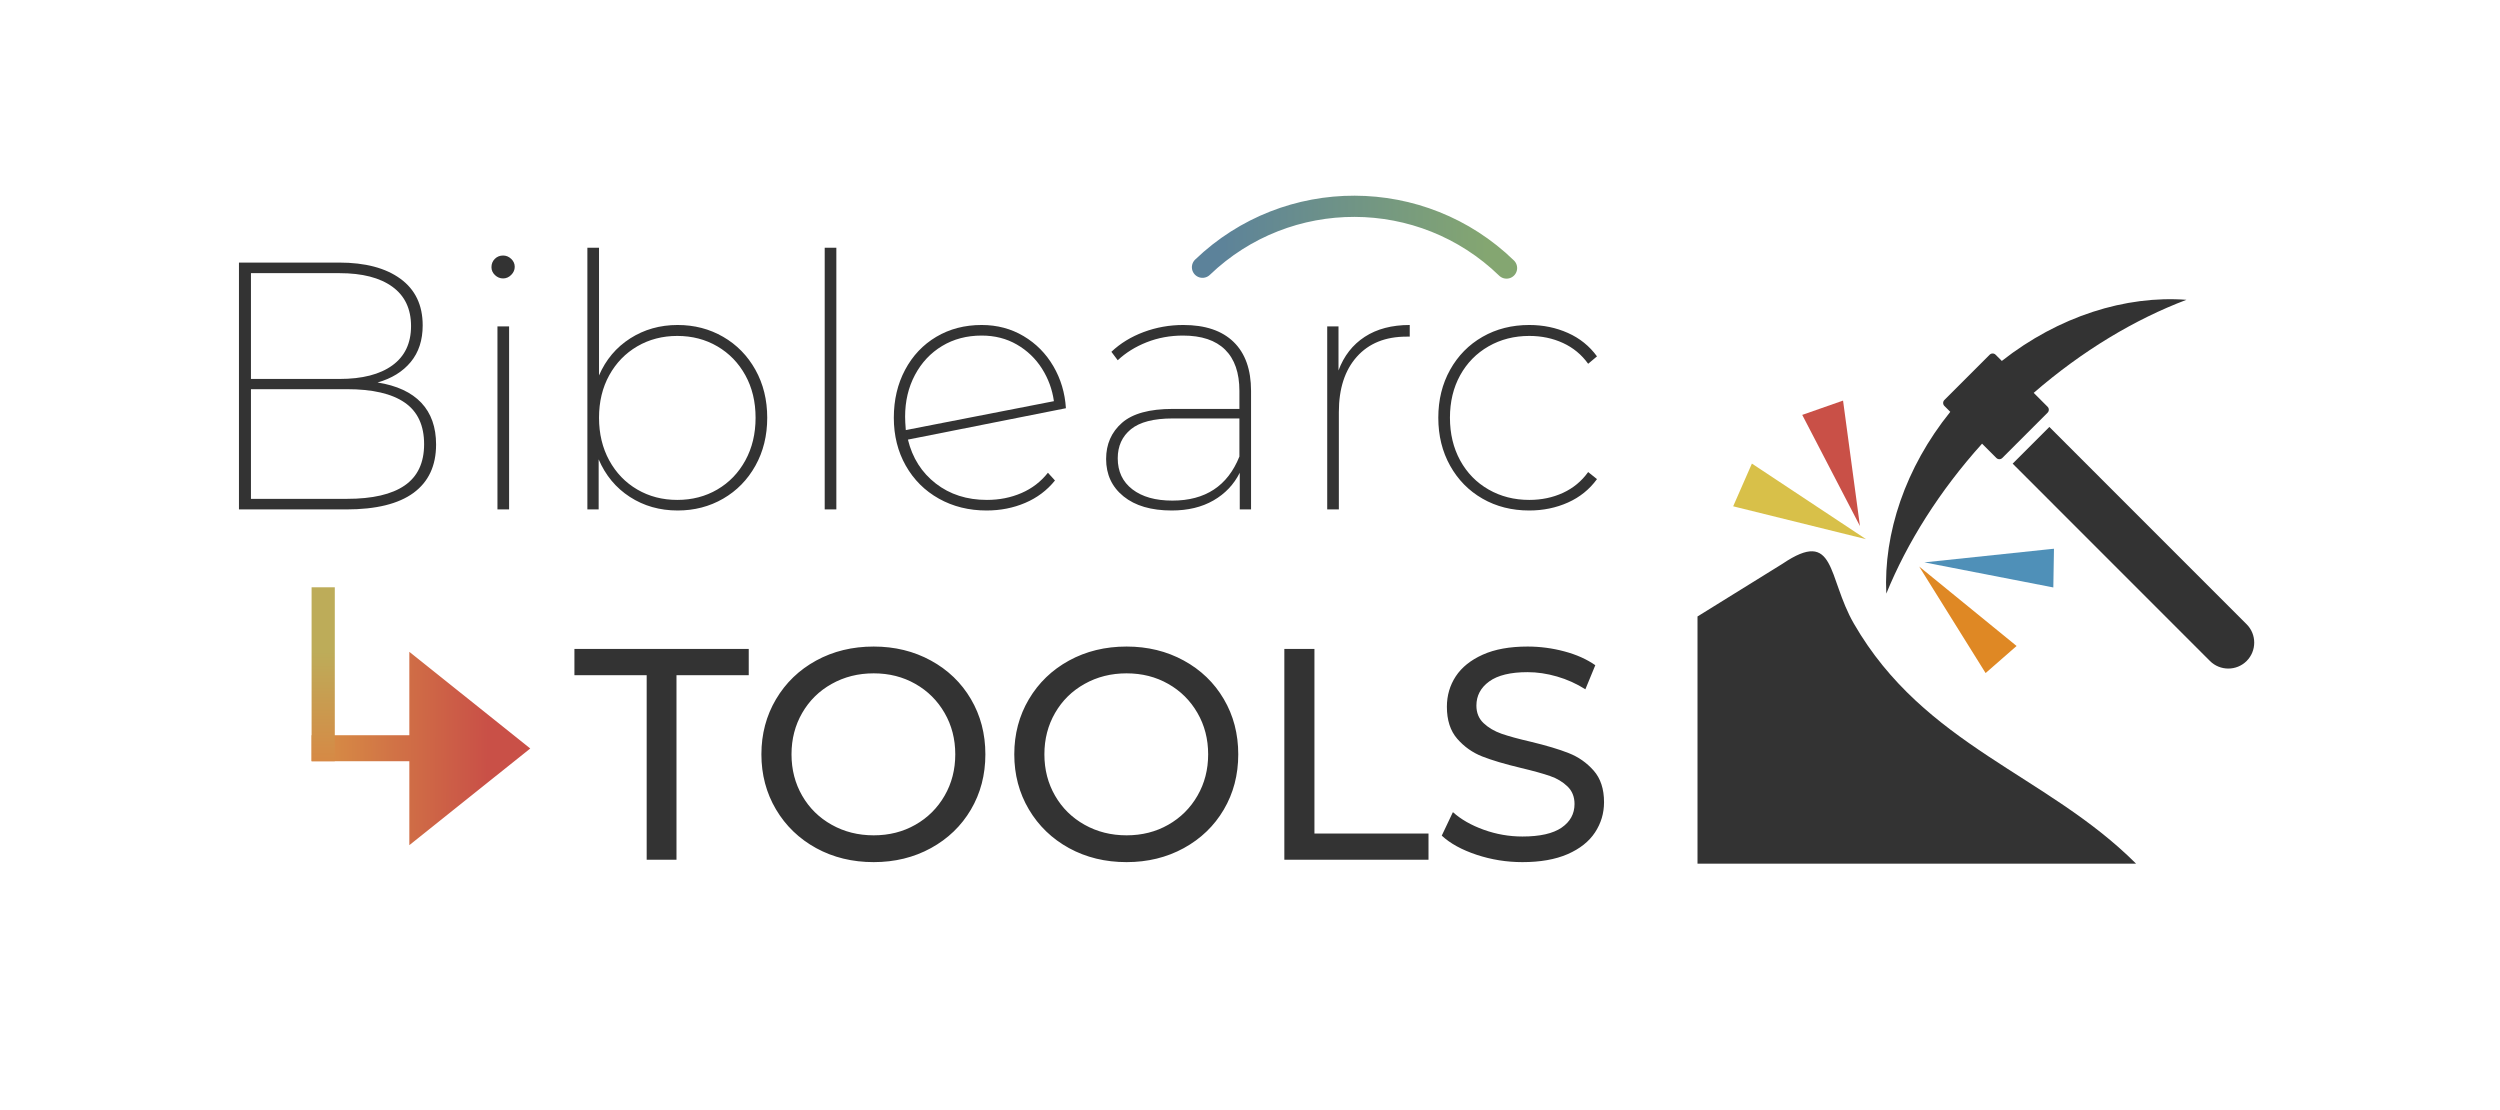
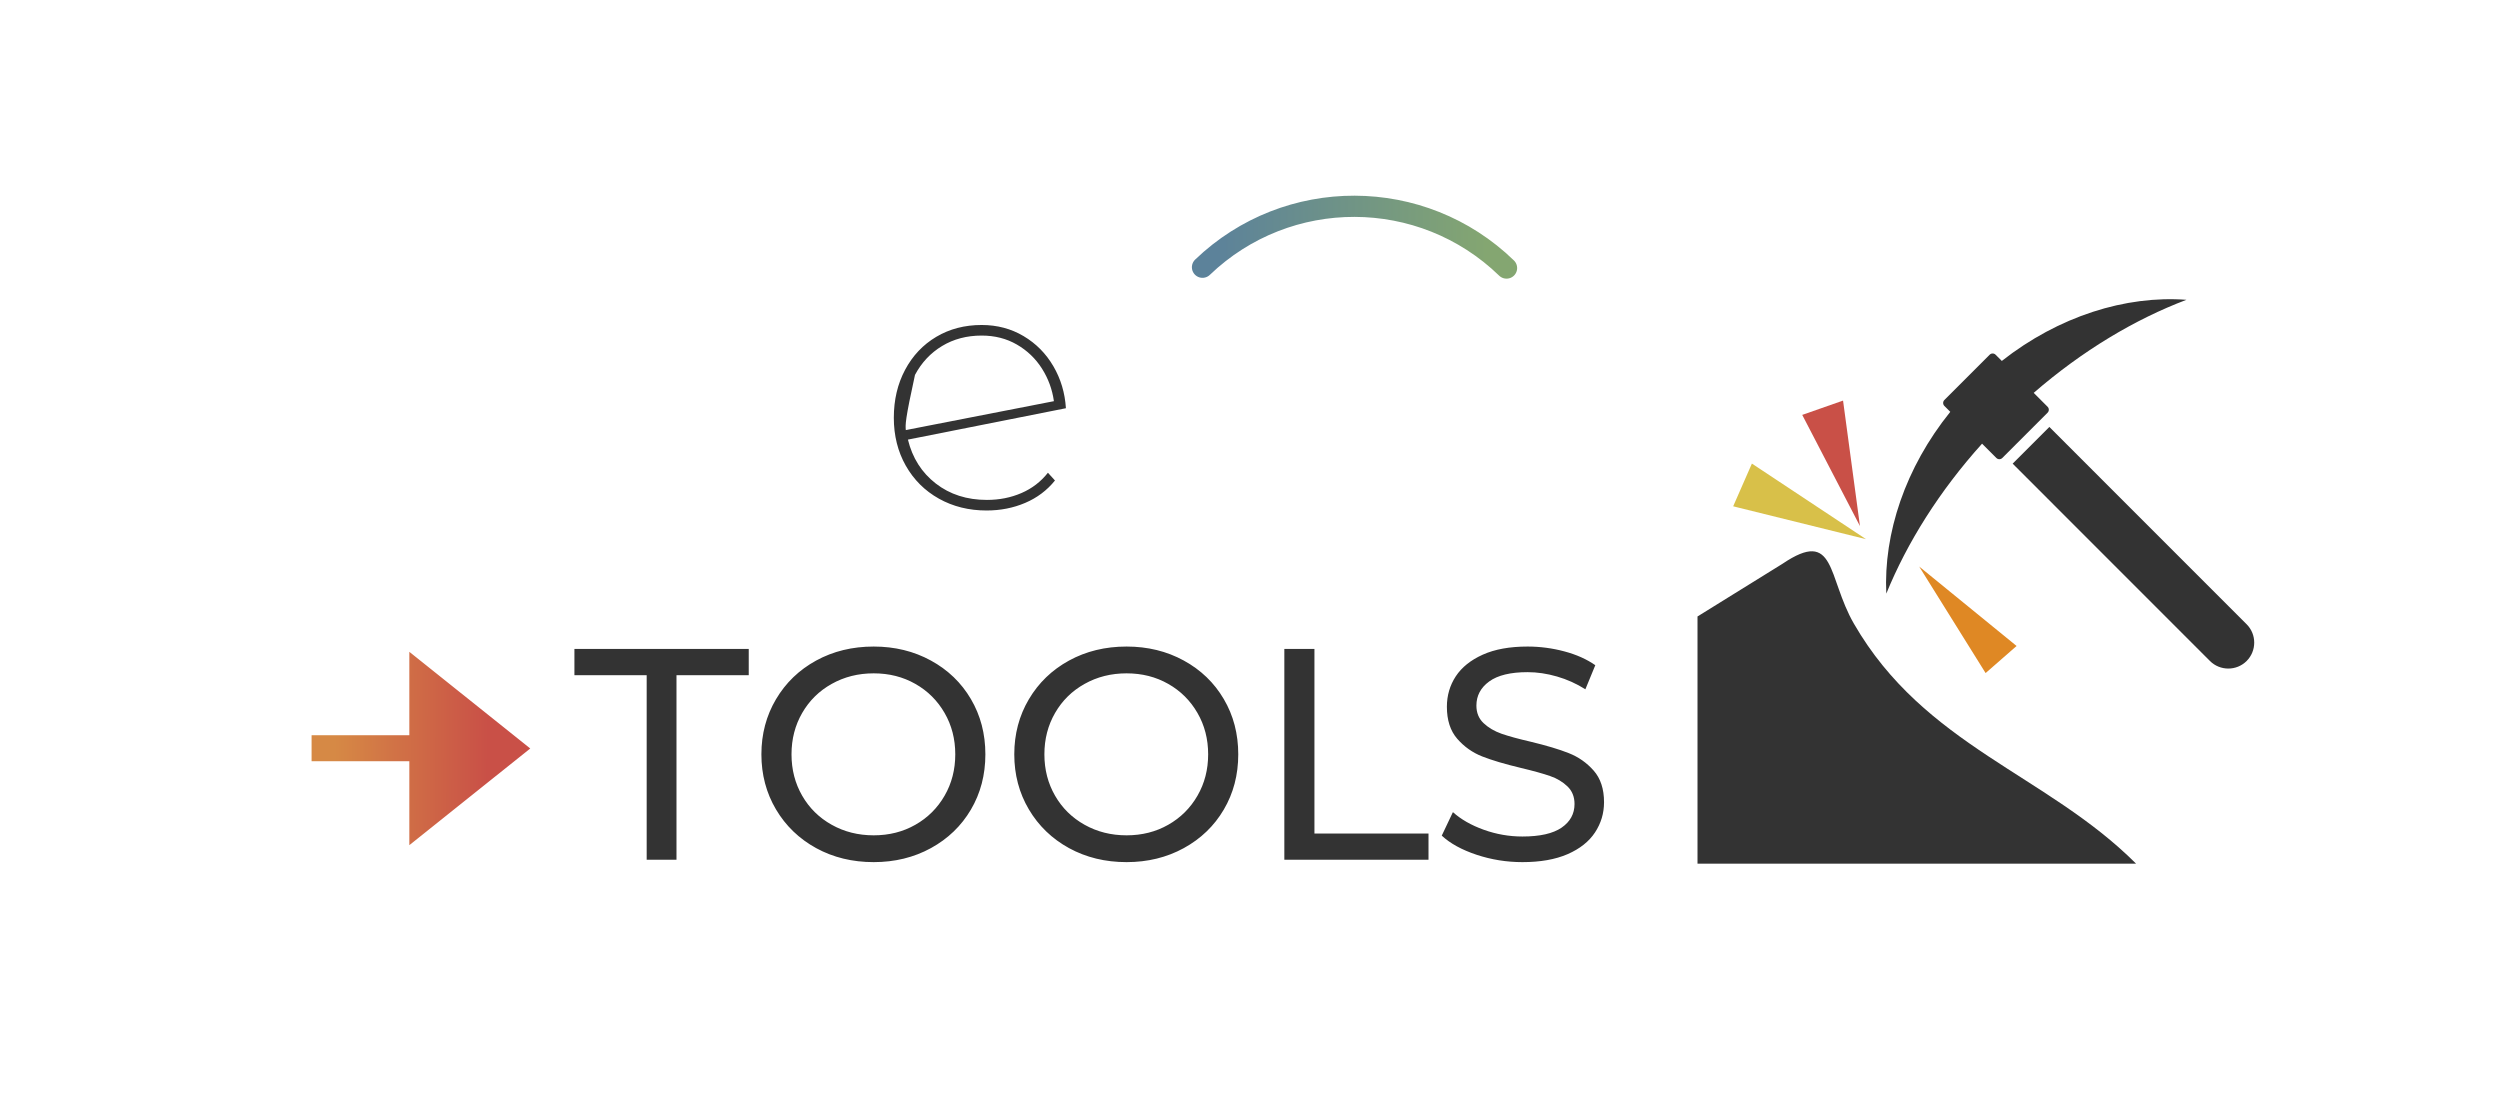
<svg xmlns="http://www.w3.org/2000/svg" viewBox="1671.645 645.013 589.572 261.878">
  <defs>
    <linearGradient gradientUnits="userSpaceOnUse" x1="258.193" y1="96.971" x2="258.193" y2="157.38" id="gradient-21" gradientTransform="matrix(1, 0.002, -0.002, 1.526, 0.418, -97.274)">
      <stop offset="0" style="stop-color: rgb(201, 80, 71);" />
      <stop offset="1" style="stop-color: rgb(214, 137, 69);" />
    </linearGradient>
    <linearGradient gradientUnits="userSpaceOnUse" x1="258.033" y1="23.481" x2="258.033" y2="96.971" id="gradient-22" gradientTransform="matrix(-1, 0.003, -0.003, -1.267, 517.118, 172.32)">
      <stop offset="0" style="stop-color: rgb(214, 137, 69);" />
      <stop offset="1" style="stop-color: rgb(201, 80, 71);" />
    </linearGradient>
    <linearGradient gradientUnits="userSpaceOnUse" x1="303.153" y1="143.274" x2="303.153" y2="157.38" id="gradient-23" gradientTransform="matrix(0.005, 1, -4.714, -0.001, 990.647, -153.414)">
      <stop offset="0" style="stop-color: rgba(189, 172, 89, 1)" />
      <stop offset="1" style="stop-color: rgb(214, 137, 69);" />
    </linearGradient>
    <linearGradient gradientUnits="userSpaceOnUse" x1="747.868" y1="7.029" x2="747.868" y2="108.166" id="gradient-24" gradientTransform="matrix(0.344, 0.352, -0.451, 0.441, 1760.742, 417.636)">
      <stop offset="0" style="stop-color: rgb(92, 130, 154);" />
      <stop offset="1" style="stop-color: rgb(132, 166, 113);" />
    </linearGradient>
  </defs>
  <g transform="matrix(1.586, 0, 0, 1.586, -1608.796, -741.721)" style="">
    <g transform="matrix(-0.683, 0, 0, 0.683, 2403.563, 918.85)" style="">
      <path class="st0" d="M 66.17 24.52 C 75.95 36.65 80.72 50.98 80.1 64.1 C 75.58 53.02 68.56 41.79 59.25 31.45 L 56.13 34.57 C 55.78 34.92 55.2 34.92 54.85 34.57 L 44.98 24.7 C 44.63 24.35 44.63 23.77 44.98 23.42 L 48.01 20.39 C 37.4 11.2 25.96 4.37 14.75 0.13 C 27.97 -0.86 42.56 3.7 54.95 13.44 L 56.31 12.08 C 56.66 11.73 57.24 11.73 57.59 12.08 L 67.46 21.95 C 67.81 22.3 67.81 22.88 67.46 23.23 L 66.17 24.52 Z M 102.7 57.6 L 121.2 69.07 L 121.2 122.88 L 25.73 122.88 C 45.17 103.44 71.77 97.27 87.15 70.64 C 92.99 60.52 91.01 49.7 102.7 57.6 Z M 44.6 27.81 L 52.59 35.8 L 9.64 78.76 C 7.44 80.96 3.84 80.96 1.65 78.76 C -0.55 76.56 -0.55 72.96 1.65 70.77 L 44.6 27.81 Z" style="clip-rule: evenodd; fill-rule: evenodd; fill: rgb(51, 51, 51);" />
    </g>
    <g transform="matrix(1, 0, 0, 1, -99.775, 957.796)">
      <polygon style="fill: rgb(201, 80, 71);" points="2436.645 -21.786 2442.633 -24.138 2445.836 -5.584 2438.175 -19.089" transform="matrix(0.999, 0.037, -0.037, 0.999, 1.116, -90.136)" />
      <polygon style="fill: rgb(216, 192, 73);" points="2429.54 -14.67 2436.209 -16.559 2438.323 3.681 2429.747 -14.229" transform="matrix(0.636, -0.772, 0.772, 0.636, 892, 1876.78)" />
-       <polygon style="fill: rgb(79, 144, 184);" points="2461.543 -7.472 2466.999 -9.311 2469.909 10.007 2461.739 -7.052" transform="matrix(-0.335, 0.942, -0.942, -0.335, 3291.14, -2323.118)" />
      <polygon style="fill: rgb(223, 136, 36);" points="2458.168 0.752 2464.045 -0.928 2466.236 17.606 2458.356 1.157" transform="matrix(-0.905, 0.426, -0.426, -0.905, 4692.962, -1033.88)" />
    </g>
  </g>
  <g transform="matrix(0, -0.388, -0.388, 0, 1806.19, 921.646)" style="">
    <rect x="250.293" y="96.971" width="15.8" height="60.409" style="fill: url(#gradient-21);" />
    <path d="M 258.033 24.481 L 316.786 97.971 L 199.28 97.971 L 258.033 24.481 Z" style="fill: url(#gradient-22);" />
-     <rect x="250.293" y="143.274" width="105.719" height="14.106" style="fill: url(#gradient-23);" />
  </g>
-   <path d="M 1760.683 735.213 C 1765.23 735.935 1768.668 737.529 1770.998 739.995 C 1773.323 742.462 1774.486 745.747 1774.486 749.847 C 1774.486 754.837 1772.714 758.636 1769.167 761.245 C 1765.617 763.848 1760.323 765.151 1753.282 765.151 L 1727.998 765.151 L 1727.998 706.936 L 1751.619 706.936 C 1757.774 706.936 1762.596 708.211 1766.086 710.76 C 1769.58 713.313 1771.327 716.971 1771.327 721.74 C 1771.327 725.233 1770.385 728.116 1768.503 730.389 C 1766.617 732.664 1764.01 734.271 1760.683 735.213 Z M 1751.702 709.431 L 1730.828 709.431 L 1730.828 734.381 L 1751.702 734.381 C 1757.079 734.381 1761.238 733.314 1764.177 731.177 C 1767.113 729.045 1768.581 725.955 1768.581 721.906 C 1768.581 717.858 1767.113 714.768 1764.177 712.636 C 1761.238 710.499 1757.079 709.431 1751.702 709.431 Z M 1753.45 762.656 C 1759.492 762.656 1764.038 761.603 1767.085 759.497 C 1770.136 757.39 1771.662 754.147 1771.662 749.763 C 1771.662 745.329 1770.136 742.058 1767.085 739.952 C 1764.038 737.845 1759.492 736.792 1753.45 736.792 L 1730.828 736.792 L 1730.828 762.656 L 1753.45 762.656 Z M 1788.959 765.151 L 1788.959 721.99 L 1791.705 721.99 L 1791.705 765.151 L 1788.959 765.151 Z M 1790.287 710.677 C 1789.568 710.677 1788.933 710.415 1788.377 709.89 C 1787.823 709.362 1787.546 708.738 1787.546 708.02 C 1787.546 707.242 1787.808 706.591 1788.333 706.066 C 1788.861 705.538 1789.513 705.274 1790.287 705.274 C 1791.008 705.274 1791.647 705.538 1792.201 706.066 C 1792.756 706.591 1793.033 707.213 1793.033 707.936 C 1793.033 708.654 1792.756 709.291 1792.201 709.845 C 1791.647 710.4 1791.008 710.677 1790.287 710.677 Z M 1831.453 721.655 C 1835.39 721.655 1838.966 722.584 1842.18 724.441 C 1845.399 726.3 1847.936 728.894 1849.793 732.22 C 1851.65 735.548 1852.578 739.316 1852.578 743.529 C 1852.578 747.741 1851.65 751.511 1849.793 754.837 C 1847.936 758.164 1845.399 760.757 1842.18 762.617 C 1838.966 764.474 1835.39 765.402 1831.453 765.402 C 1827.241 765.402 1823.484 764.334 1820.184 762.199 C 1816.887 760.064 1814.435 757.11 1812.826 753.342 L 1812.826 765.151 L 1810.165 765.151 L 1810.165 703.443 L 1812.911 703.443 L 1812.911 733.549 C 1814.518 729.835 1816.971 726.924 1820.268 724.815 C 1823.568 722.709 1827.296 721.655 1831.453 721.655 Z M 1831.369 762.907 C 1834.864 762.907 1838.011 762.089 1840.812 760.453 C 1843.611 758.818 1845.814 756.532 1847.421 753.593 C 1849.029 750.652 1849.832 747.299 1849.832 743.529 C 1849.832 739.76 1849.029 736.419 1847.421 733.51 C 1845.814 730.597 1843.611 728.324 1840.812 726.689 C 1838.011 725.053 1834.864 724.235 1831.369 724.235 C 1827.879 724.235 1824.733 725.053 1821.93 726.689 C 1819.132 728.324 1816.93 730.597 1815.321 733.51 C 1813.714 736.419 1812.911 739.76 1812.911 743.529 C 1812.911 747.299 1813.714 750.652 1815.321 753.593 C 1816.93 756.532 1819.132 758.818 1821.93 760.453 C 1824.733 762.089 1827.879 762.907 1831.369 762.907 Z M 1866.134 765.151 L 1866.134 703.443 L 1868.88 703.443 L 1868.88 765.151 L 1866.134 765.151 Z" style="fill: rgb(51, 51, 51); white-space: pre;" />
-   <path d="M 1904.385 762.907 C 1907.326 762.907 1910.044 762.366 1912.541 761.284 C 1915.033 760.205 1917.111 758.61 1918.775 756.5 L 1920.438 758.33 C 1918.555 760.66 1916.212 762.42 1913.411 763.61 C 1910.613 764.806 1907.578 765.402 1904.307 765.402 C 1900.148 765.402 1896.404 764.474 1893.078 762.617 C 1889.751 760.757 1887.145 758.164 1885.258 754.837 C 1883.375 751.511 1882.434 747.741 1882.434 743.529 C 1882.434 739.316 1883.322 735.548 1885.096 732.22 C 1886.868 728.894 1889.32 726.3 1892.453 724.441 C 1895.586 722.584 1899.149 721.655 1903.141 721.655 C 1906.799 721.655 1910.098 722.53 1913.037 724.278 C 1915.976 726.023 1918.318 728.393 1920.065 731.389 C 1921.81 734.381 1922.793 737.68 1923.017 741.285 L 1885.76 748.685 C 1886.813 753.01 1889.004 756.461 1892.33 759.04 C 1895.656 761.619 1899.675 762.907 1904.385 762.907 Z M 1903.141 724.15 C 1899.648 724.15 1896.542 724.969 1893.825 726.606 C 1891.11 728.24 1888.975 730.513 1887.424 733.427 C 1885.872 736.335 1885.096 739.621 1885.096 743.278 C 1885.096 744.055 1885.151 745.108 1885.258 746.437 L 1920.187 739.622 C 1919.799 736.85 1918.858 734.284 1917.362 731.925 C 1915.862 729.57 1913.895 727.685 1911.457 726.271 C 1909.017 724.857 1906.245 724.15 1903.141 724.15 Z" style="fill: rgb(51, 51, 51); white-space: pre;" />
-   <path d="M 1950.71 721.655 C 1955.866 721.655 1959.818 722.986 1962.559 725.646 C 1965.305 728.311 1966.679 732.165 1966.679 737.21 L 1966.679 765.151 L 1964.016 765.151 L 1964.016 756.5 C 1962.629 759.272 1960.563 761.449 1957.82 763.03 C 1955.074 764.611 1951.79 765.402 1947.964 765.402 C 1943.142 765.402 1939.357 764.294 1936.612 762.076 C 1933.87 759.858 1932.498 756.919 1932.498 753.258 C 1932.498 749.768 1933.745 746.926 1936.237 744.734 C 1938.735 742.544 1942.727 741.447 1948.215 741.447 L 1963.933 741.447 L 1963.933 737.21 C 1963.933 732.939 1962.81 729.695 1960.566 727.477 C 1958.319 725.259 1955.006 724.15 1950.627 724.15 C 1947.579 724.15 1944.723 724.677 1942.058 725.73 C 1939.4 726.783 1937.125 728.196 1935.239 729.972 L 1933.742 727.978 C 1935.853 725.981 1938.39 724.427 1941.355 723.319 C 1944.321 722.21 1947.44 721.655 1950.71 721.655 Z M 1948.132 763.069 C 1955.894 763.069 1961.161 759.605 1963.933 752.677 L 1963.933 743.695 L 1948.215 743.695 C 1943.724 743.695 1940.438 744.541 1938.358 746.231 C 1936.279 747.924 1935.239 750.21 1935.239 753.091 C 1935.239 756.197 1936.39 758.638 1938.693 760.412 C 1940.994 762.185 1944.139 763.069 1948.132 763.069 Z M 1987.303 732.382 C 1988.576 728.947 1990.641 726.3 1993.499 724.441 C 1996.352 722.584 1999.887 721.655 2004.103 721.655 L 2004.103 724.401 L 2003.35 724.401 C 1998.36 724.401 1994.453 725.981 1991.629 729.14 C 1988.8 732.303 1987.386 736.656 1987.386 742.2 L 1987.386 765.151 L 1984.64 765.151 L 1984.64 721.99 L 1987.303 721.99 L 1987.303 732.382 Z M 2032.293 765.402 C 2028.188 765.402 2024.517 764.474 2021.274 762.617 C 2018.03 760.757 2015.479 758.164 2013.623 754.837 C 2011.766 751.511 2010.838 747.741 2010.838 743.529 C 2010.838 739.316 2011.766 735.548 2013.623 732.22 C 2015.479 728.894 2018.03 726.3 2021.274 724.441 C 2024.517 722.584 2028.188 721.655 2032.293 721.655 C 2035.563 721.655 2038.6 722.281 2041.401 723.53 C 2044.199 724.777 2046.486 726.619 2048.261 729.056 L 2046.179 730.803 C 2044.627 728.641 2042.646 727.007 2040.235 725.897 C 2037.824 724.789 2035.175 724.235 2032.293 724.235 C 2028.744 724.235 2025.541 725.053 2022.687 726.689 C 2019.833 728.324 2017.602 730.597 2015.994 733.51 C 2014.387 736.419 2013.584 739.76 2013.584 743.529 C 2013.584 747.299 2014.387 750.652 2015.994 753.593 C 2017.602 756.532 2019.833 758.818 2022.687 760.453 C 2025.541 762.089 2028.744 762.907 2032.293 762.907 C 2035.175 762.907 2037.824 762.353 2040.235 761.245 C 2042.646 760.135 2044.627 758.5 2046.179 756.337 L 2048.261 758.001 C 2046.486 760.438 2044.199 762.28 2041.401 763.528 C 2038.6 764.777 2035.563 765.402 2032.293 765.402 Z" style="fill: rgb(51, 51, 51); white-space: pre;" />
+   <path d="M 1904.385 762.907 C 1907.326 762.907 1910.044 762.366 1912.541 761.284 C 1915.033 760.205 1917.111 758.61 1918.775 756.5 L 1920.438 758.33 C 1918.555 760.66 1916.212 762.42 1913.411 763.61 C 1910.613 764.806 1907.578 765.402 1904.307 765.402 C 1900.148 765.402 1896.404 764.474 1893.078 762.617 C 1889.751 760.757 1887.145 758.164 1885.258 754.837 C 1883.375 751.511 1882.434 747.741 1882.434 743.529 C 1882.434 739.316 1883.322 735.548 1885.096 732.22 C 1886.868 728.894 1889.32 726.3 1892.453 724.441 C 1895.586 722.584 1899.149 721.655 1903.141 721.655 C 1906.799 721.655 1910.098 722.53 1913.037 724.278 C 1915.976 726.023 1918.318 728.393 1920.065 731.389 C 1921.81 734.381 1922.793 737.68 1923.017 741.285 L 1885.76 748.685 C 1886.813 753.01 1889.004 756.461 1892.33 759.04 C 1895.656 761.619 1899.675 762.907 1904.385 762.907 Z M 1903.141 724.15 C 1899.648 724.15 1896.542 724.969 1893.825 726.606 C 1891.11 728.24 1888.975 730.513 1887.424 733.427 C 1885.096 744.055 1885.151 745.108 1885.258 746.437 L 1920.187 739.622 C 1919.799 736.85 1918.858 734.284 1917.362 731.925 C 1915.862 729.57 1913.895 727.685 1911.457 726.271 C 1909.017 724.857 1906.245 724.15 1903.141 724.15 Z" style="fill: rgb(51, 51, 51); white-space: pre;" />
  <path style="fill: none; stroke-linecap: round; stroke-width: 5px; stroke: url(#gradient-24);" d="M 1966.467 732.352 C 1994.261 732.352 2017.074 710.356 2018.088 682.581" transform="matrix(-0.718, -0.696, 0.696, -0.718, 2929.137, 2602.717)" />
  <path d="M 1824.15 847.757 L 1824.15 804.237 L 1807.11 804.237 L 1807.11 798.057 L 1848.22 798.057 L 1848.22 804.237 L 1831.18 804.237 L 1831.18 847.757 L 1824.15 847.757 ZM 1877.685 848.327 C 1872.671 848.327 1868.151 847.227 1864.125 845.027 C 1860.105 842.82 1856.945 839.777 1854.645 835.897 C 1852.351 832.017 1851.205 827.687 1851.205 822.907 C 1851.205 818.127 1852.351 813.797 1854.645 809.917 C 1856.945 806.03 1860.105 802.987 1864.125 800.787 C 1868.151 798.587 1872.671 797.487 1877.685 797.487 C 1882.658 797.487 1887.155 798.587 1891.175 800.787 C 1895.201 802.987 1898.348 806.017 1900.615 809.877 C 1902.888 813.737 1904.025 818.08 1904.025 822.907 C 1904.025 827.734 1902.888 832.077 1900.615 835.937 C 1898.348 839.79 1895.201 842.82 1891.175 845.027 C 1887.155 847.227 1882.658 848.327 1877.685 848.327 Z M 1877.685 842.007 C 1881.331 842.007 1884.608 841.177 1887.515 839.517 C 1890.428 837.864 1892.725 835.58 1894.405 832.667 C 1896.085 829.76 1896.925 826.507 1896.925 822.907 C 1896.925 819.307 1896.085 816.054 1894.405 813.147 C 1892.725 810.234 1890.428 807.95 1887.515 806.297 C 1884.608 804.637 1881.331 803.807 1877.685 803.807 C 1874.038 803.807 1870.738 804.637 1867.785 806.297 C 1864.825 807.95 1862.505 810.234 1860.825 813.147 C 1859.145 816.054 1858.305 819.307 1858.305 822.907 C 1858.305 826.507 1859.145 829.76 1860.825 832.667 C 1862.505 835.58 1864.825 837.864 1867.785 839.517 C 1870.738 841.177 1874.038 842.007 1877.685 842.007 ZM 1937.322 848.327 C 1932.308 848.327 1927.788 847.227 1923.762 845.027 C 1919.742 842.82 1916.582 839.777 1914.282 835.897 C 1911.988 832.017 1910.842 827.687 1910.842 822.907 C 1910.842 818.127 1911.988 813.797 1914.282 809.917 C 1916.582 806.03 1919.742 802.987 1923.762 800.787 C 1927.788 798.587 1932.308 797.487 1937.322 797.487 C 1942.295 797.487 1946.792 798.587 1950.812 800.787 C 1954.838 802.987 1957.985 806.017 1960.252 809.877 C 1962.525 813.737 1963.662 818.08 1963.662 822.907 C 1963.662 827.734 1962.525 832.077 1960.252 835.937 C 1957.985 839.79 1954.838 842.82 1950.812 845.027 C 1946.792 847.227 1942.295 848.327 1937.322 848.327 Z M 1937.322 842.007 C 1940.968 842.007 1944.245 841.177 1947.152 839.517 C 1950.065 837.864 1952.362 835.58 1954.042 832.667 C 1955.722 829.76 1956.562 826.507 1956.562 822.907 C 1956.562 819.307 1955.722 816.054 1954.042 813.147 C 1952.362 810.234 1950.065 807.95 1947.152 806.297 C 1944.245 804.637 1940.968 803.807 1937.322 803.807 C 1933.675 803.807 1930.375 804.637 1927.422 806.297 C 1924.462 807.95 1922.142 810.234 1920.462 813.147 C 1918.782 816.054 1917.942 819.307 1917.942 822.907 C 1917.942 826.507 1918.782 829.76 1920.462 832.667 C 1922.142 835.58 1924.462 837.864 1927.422 839.517 C 1930.375 841.177 1933.675 842.007 1937.322 842.007 ZM 1974.528 847.757 L 1974.528 798.057 L 1981.628 798.057 L 1981.628 841.577 L 2008.528 841.577 L 2008.528 847.757 L 1974.528 847.757 ZM 2030.683 848.327 C 2026.943 848.327 2023.333 847.747 2019.853 846.587 C 2016.373 845.427 2013.64 843.924 2011.653 842.077 L 2014.283 836.537 C 2016.176 838.244 2018.603 839.63 2021.563 840.697 C 2024.516 841.757 2027.556 842.287 2030.683 842.287 C 2034.803 842.287 2037.88 841.59 2039.913 840.197 C 2041.946 838.797 2042.963 836.937 2042.963 834.617 C 2042.963 832.917 2042.406 831.534 2041.293 830.467 C 2040.186 829.4 2038.816 828.584 2037.183 828.017 C 2035.55 827.45 2033.24 826.81 2030.253 826.097 C 2026.513 825.204 2023.496 824.307 2021.203 823.407 C 2018.91 822.507 2016.946 821.12 2015.313 819.247 C 2013.68 817.38 2012.863 814.86 2012.863 811.687 C 2012.863 809.04 2013.56 806.65 2014.953 804.517 C 2016.353 802.39 2018.473 800.687 2021.313 799.407 C 2024.153 798.127 2027.68 797.487 2031.893 797.487 C 2034.826 797.487 2037.713 797.867 2040.553 798.627 C 2043.393 799.38 2045.83 800.467 2047.863 801.887 L 2045.523 807.567 C 2043.436 806.247 2041.21 805.244 2038.843 804.557 C 2036.476 803.87 2034.16 803.527 2031.893 803.527 C 2027.866 803.527 2024.846 804.26 2022.833 805.727 C 2020.826 807.194 2019.823 809.087 2019.823 811.407 C 2019.823 813.107 2020.39 814.49 2021.523 815.557 C 2022.656 816.624 2024.063 817.454 2025.743 818.047 C 2027.43 818.634 2029.716 819.26 2032.603 819.927 C 2036.343 820.827 2039.346 821.727 2041.613 822.627 C 2043.886 823.52 2045.84 824.89 2047.473 826.737 C 2049.106 828.584 2049.923 831.07 2049.923 834.197 C 2049.923 836.797 2049.213 839.174 2047.793 841.327 C 2046.373 843.48 2044.22 845.187 2041.333 846.447 C 2038.446 847.7 2034.896 848.327 2030.683 848.327 Z" transform="matrix(1, 0, 0, 1, 0, 0)" style="fill: rgb(51, 51, 51); white-space: pre;" />
</svg>